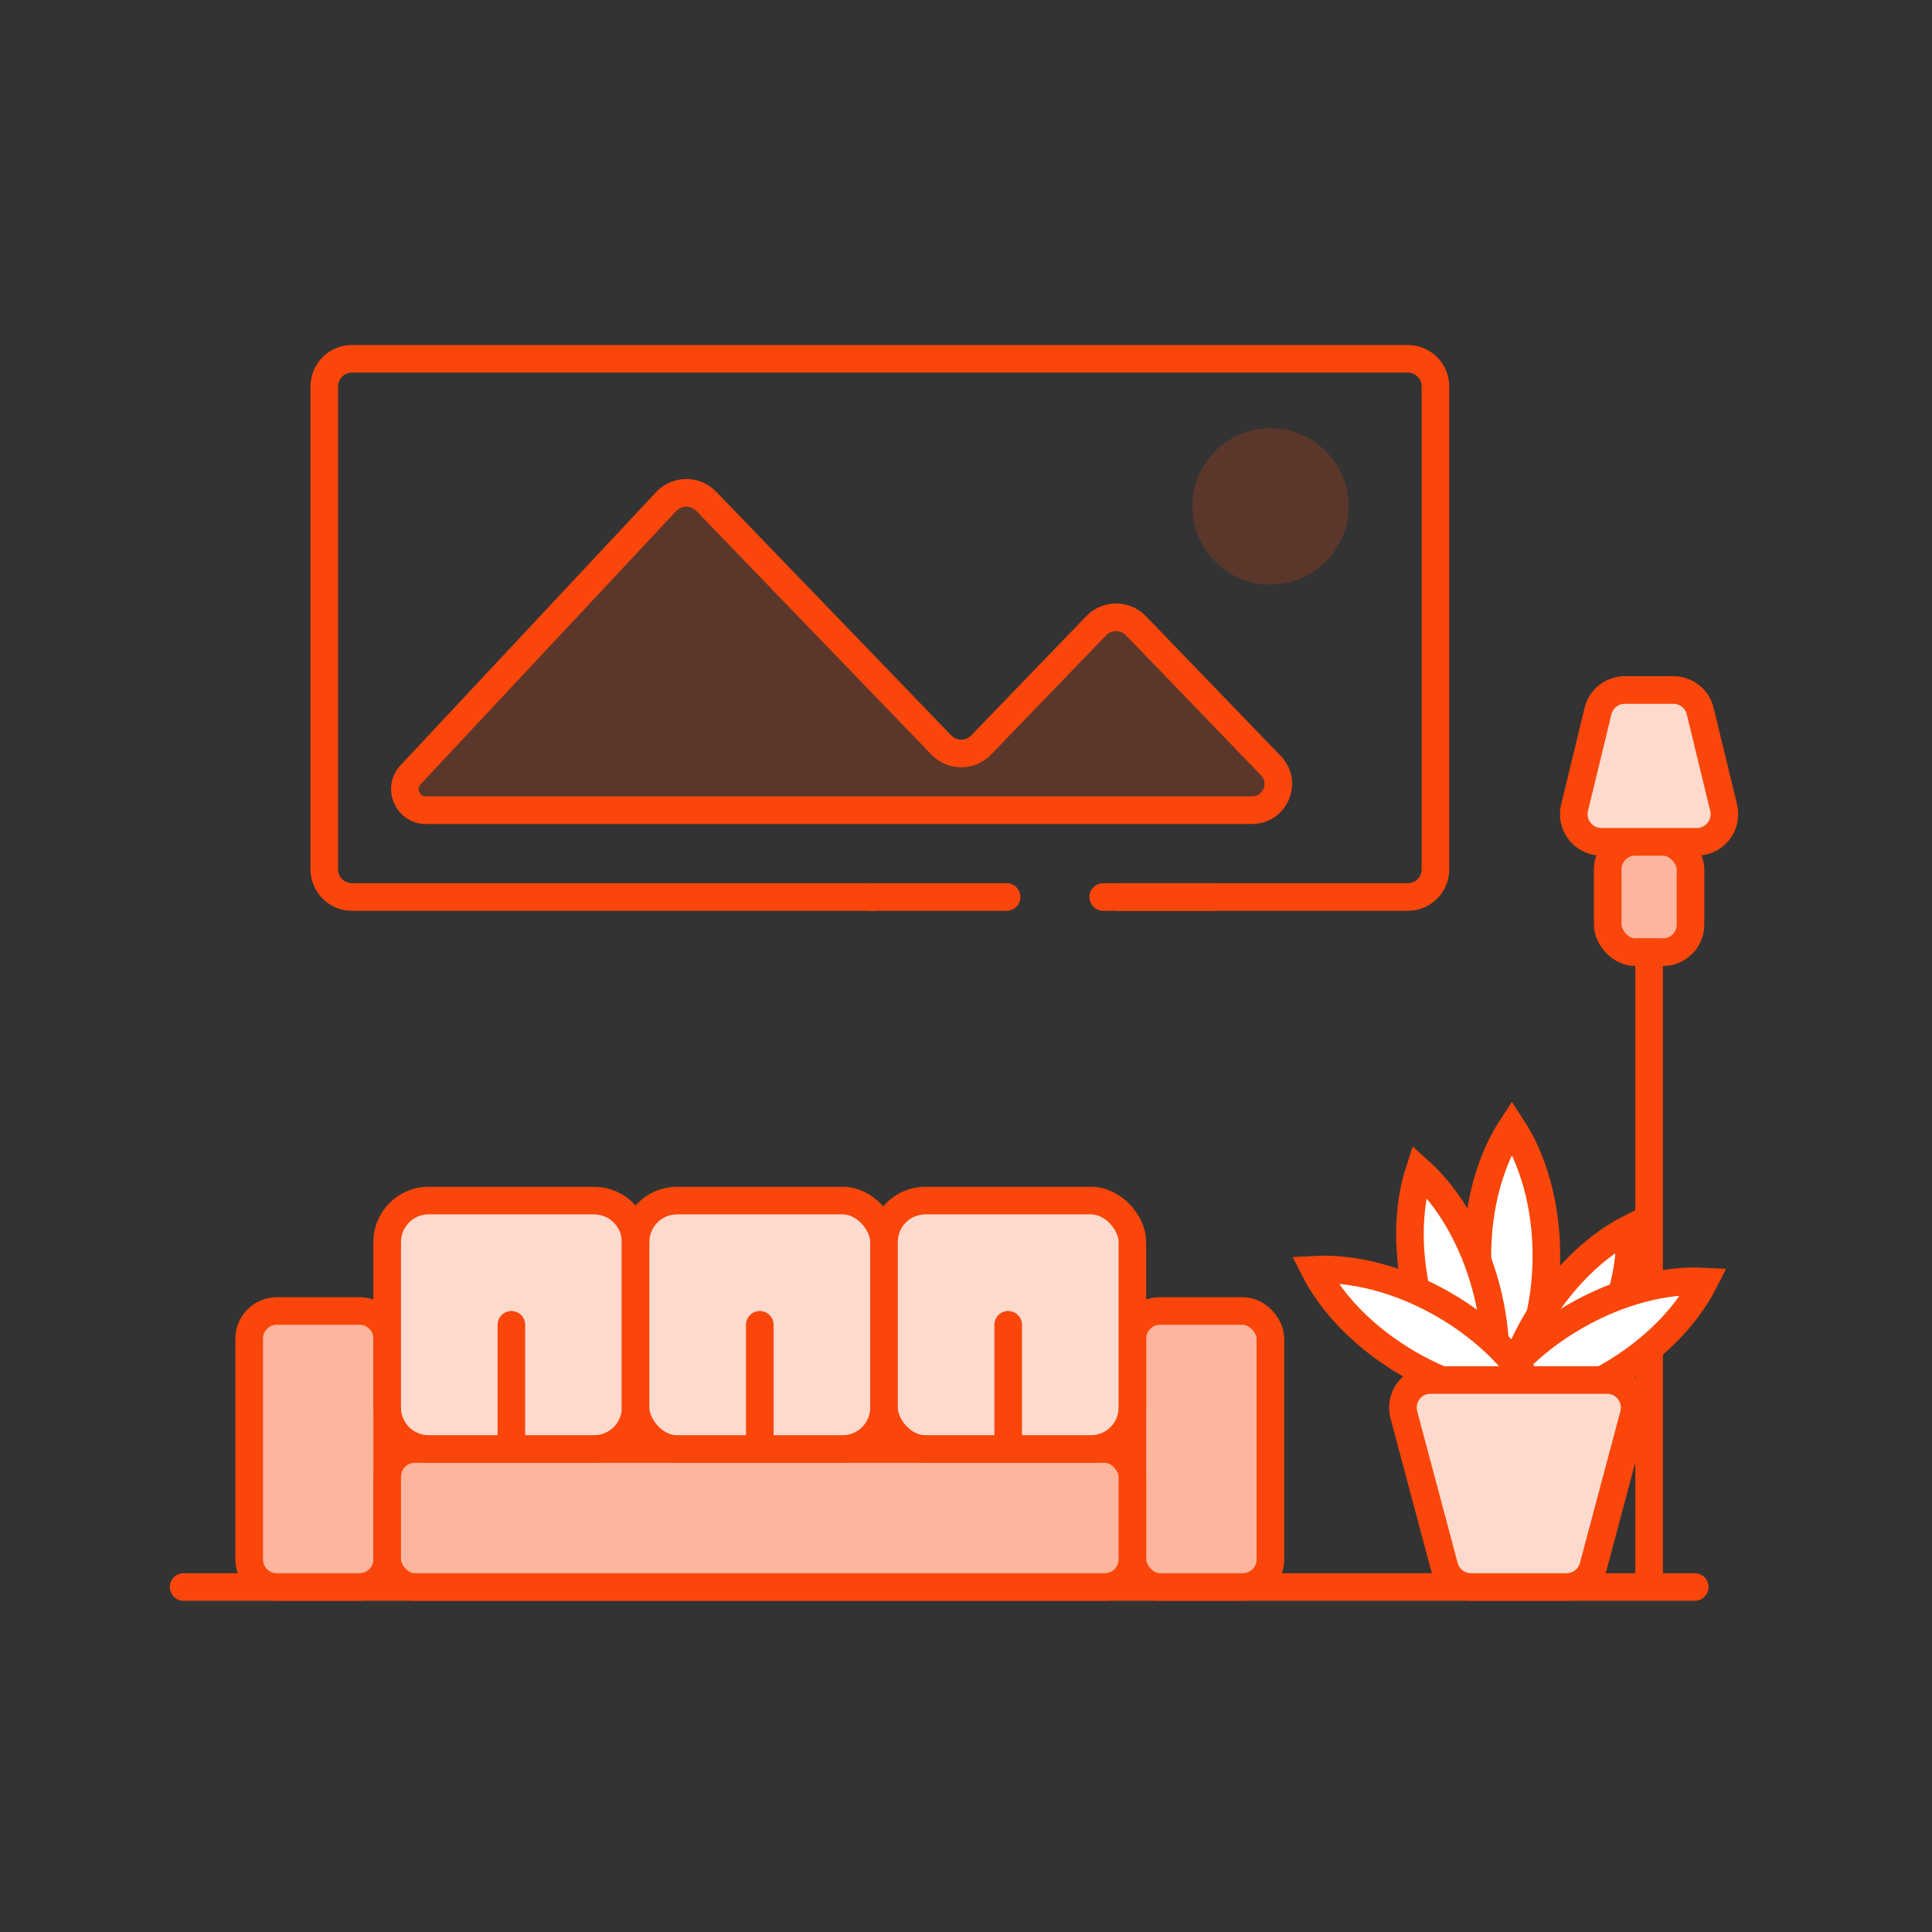
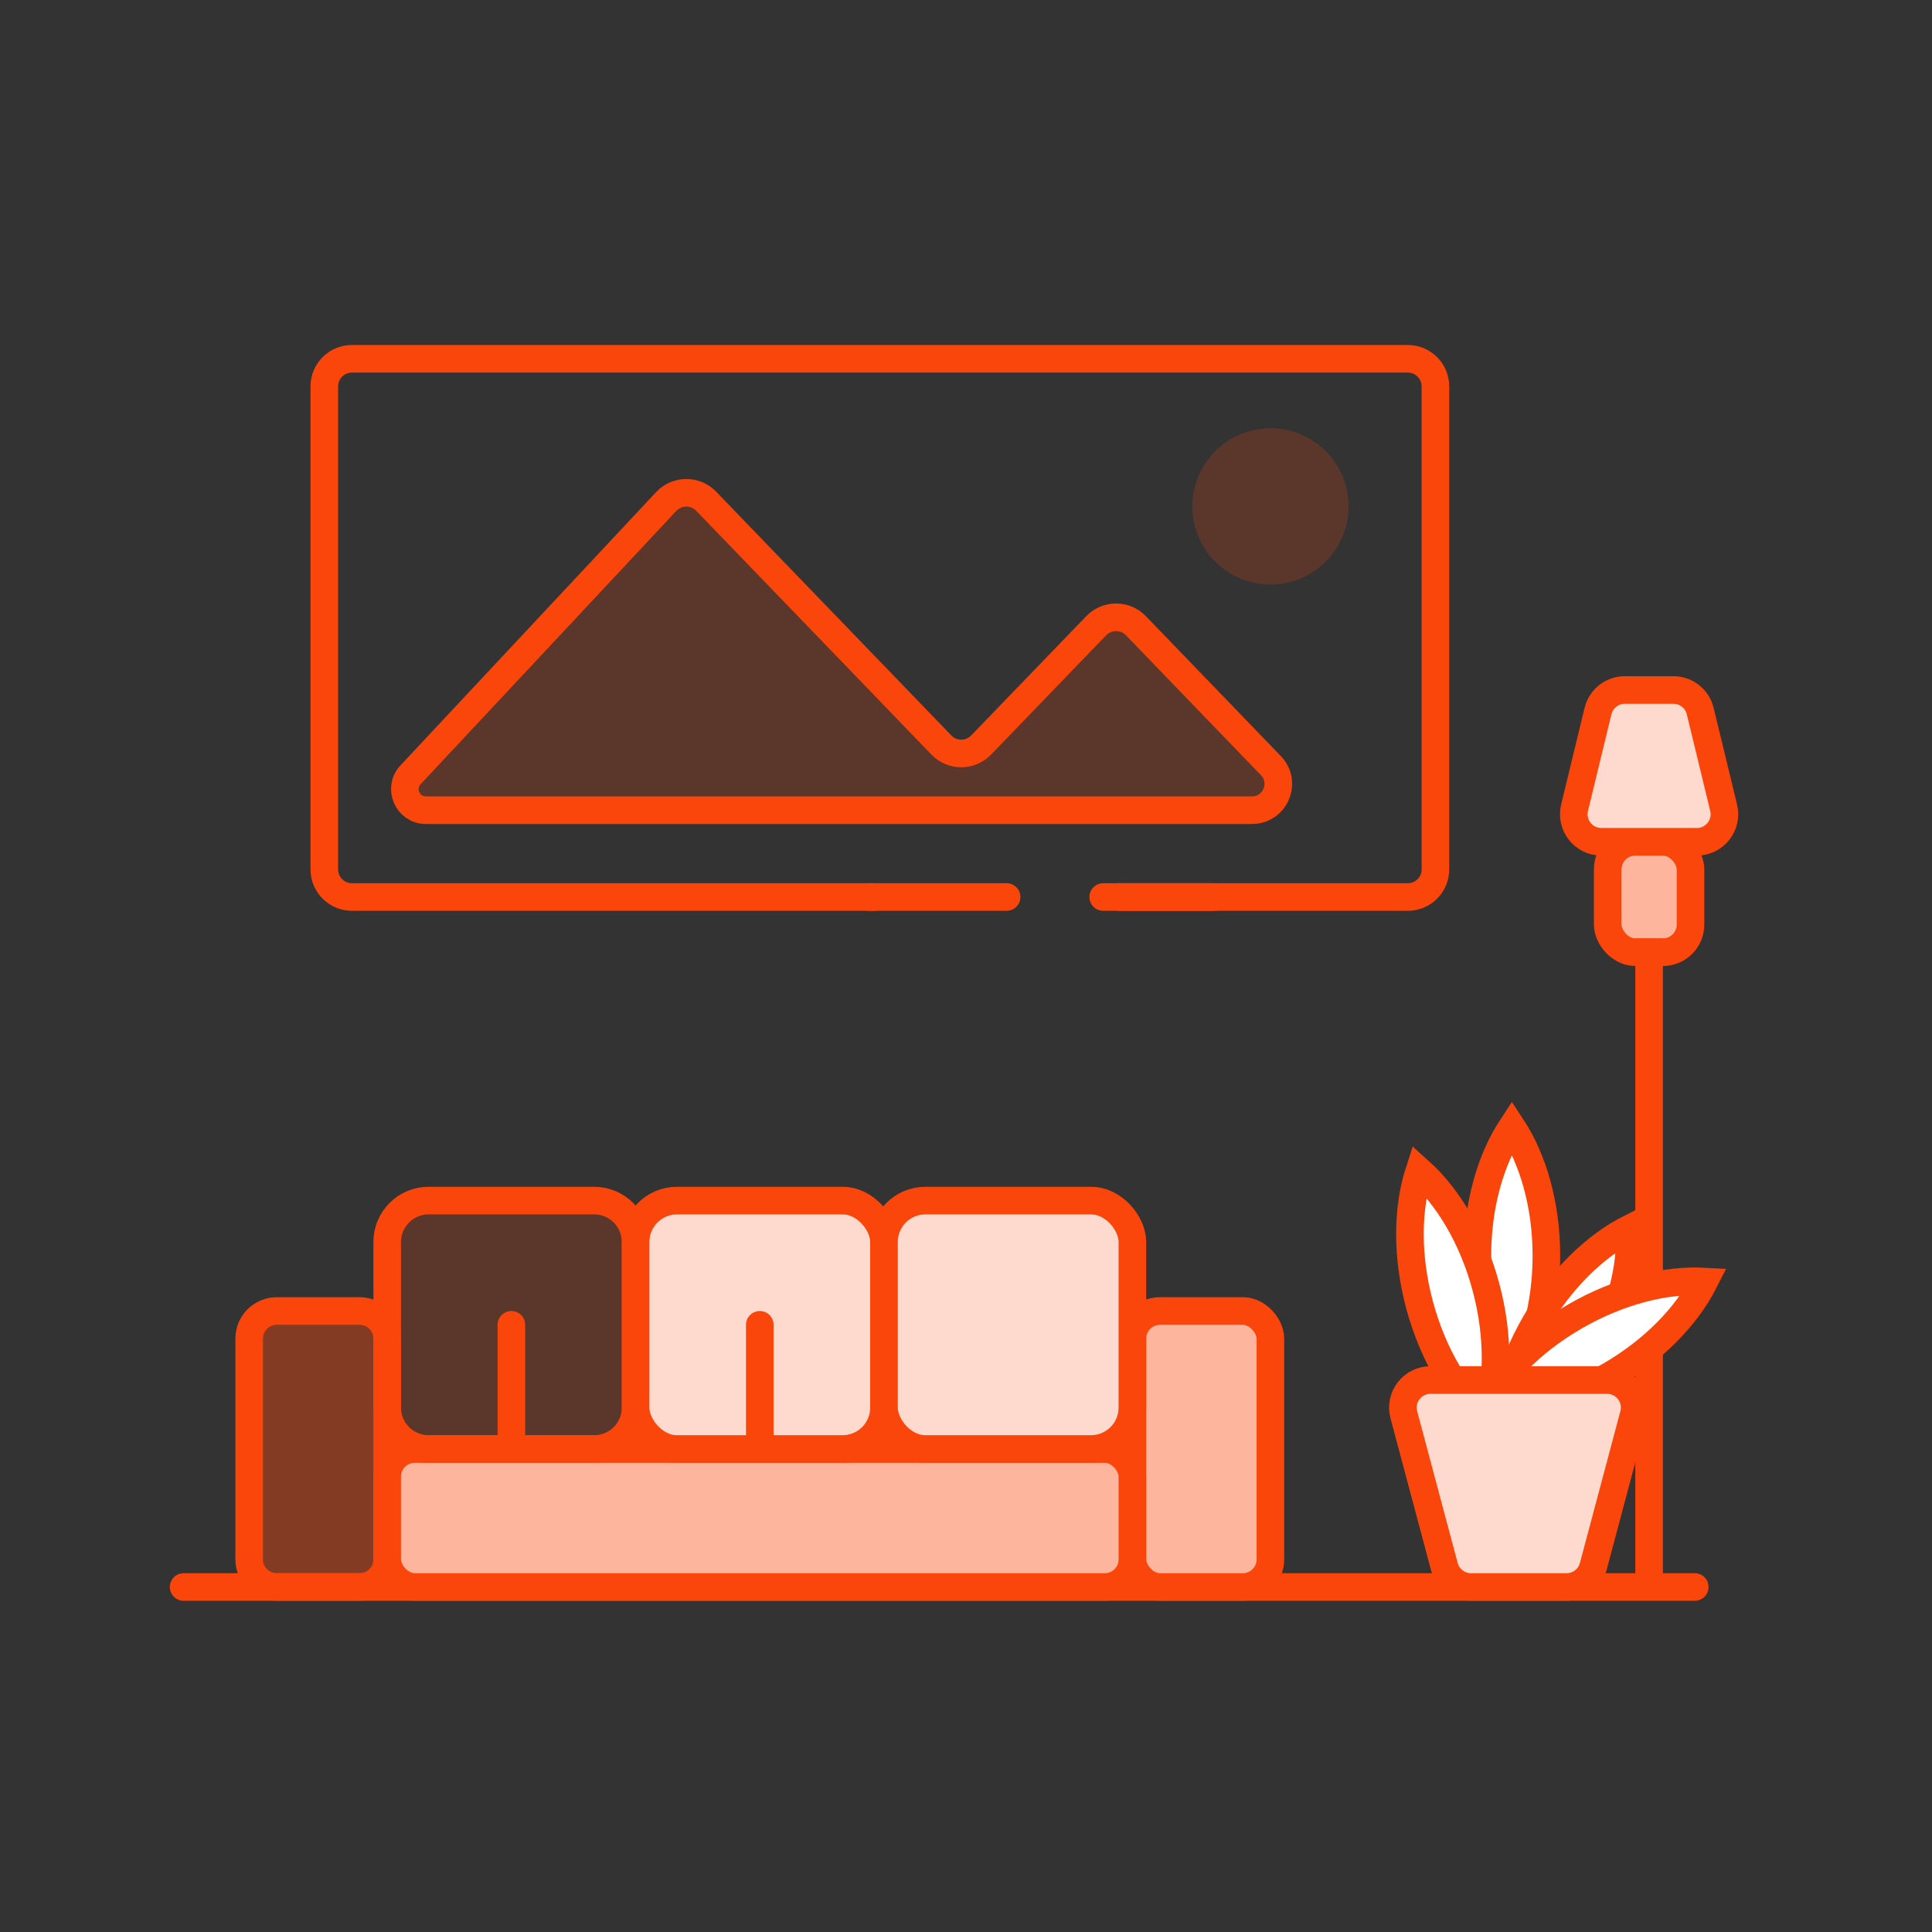
<svg xmlns="http://www.w3.org/2000/svg" width="140" height="140" viewBox="0 0 140 140" fill="none">
  <rect x="0" y="0" width="140" height="140" fill="#333333" stroke="none" />
  <path d="M13.307 115L122.807 115" stroke="#FA460A" stroke-width="2" stroke-linecap="round" />
-   <path d="M18.057 97C18.057 95.895 18.952 95 20.057 95H26.057C27.161 95 28.057 95.895 28.057 97V113C28.057 114.105 27.161 115 26.057 115H20.057C18.952 115 18.057 114.105 18.057 113V97Z" fill="white" />
  <path d="M18.057 97C18.057 95.895 18.952 95 20.057 95H26.057C27.161 95 28.057 95.895 28.057 97V113C28.057 114.105 27.161 115 26.057 115H20.057C18.952 115 18.057 114.105 18.057 113V97Z" fill="#FA460A" fill-opacity="0.4" />
  <path d="M18.057 97C18.057 95.895 18.952 95 20.057 95H26.057C27.161 95 28.057 95.895 28.057 97V113C28.057 114.105 27.161 115 26.057 115H20.057C18.952 115 18.057 114.105 18.057 113V97Z" stroke="#FA460A" stroke-width="2" />
  <rect x="82.057" y="95" width="10" height="20" rx="2" fill="white" />
  <rect x="82.057" y="95" width="10" height="20" rx="2" fill="#FA460A" fill-opacity="0.4" />
  <rect x="82.057" y="95" width="10" height="20" rx="2" stroke="#FA460A" stroke-width="2" />
  <rect x="116.5" y="61" width="6" height="8" rx="2" fill="white" />
  <rect x="116.5" y="61" width="6" height="8" rx="2" fill="#FA460A" fill-opacity="0.4" />
  <rect x="116.5" y="61" width="6" height="8" rx="2" stroke="#FA460A" stroke-width="2" />
  <rect x="28.057" y="105" width="54" height="10" rx="2" fill="white" />
  <rect x="28.057" y="105" width="54" height="10" rx="2" fill="#FA460A" fill-opacity="0.4" />
  <rect x="28.057" y="105" width="54" height="10" rx="2" stroke="#FA460A" stroke-width="2" />
-   <path d="M28.057 90C28.057 88.343 29.4 87 31.057 87H43.057C44.714 87 46.057 88.343 46.057 90V102C46.057 103.657 44.714 105 43.057 105H31.057C29.4 105 28.057 103.657 28.057 102V90Z" fill="white" />
  <path d="M28.057 90C28.057 88.343 29.4 87 31.057 87H43.057C44.714 87 46.057 88.343 46.057 90V102C46.057 103.657 44.714 105 43.057 105H31.057C29.4 105 28.057 103.657 28.057 102V90Z" fill="#FA460A" fill-opacity="0.2" />
  <path d="M28.057 90C28.057 88.343 29.4 87 31.057 87H43.057C44.714 87 46.057 88.343 46.057 90V102C46.057 103.657 44.714 105 43.057 105H31.057C29.4 105 28.057 103.657 28.057 102V90Z" stroke="#FA460A" stroke-width="2" />
  <rect x="46.057" y="87" width="18" height="18" rx="3" fill="white" />
  <rect x="46.057" y="87" width="18" height="18" rx="3" fill="#FA460A" fill-opacity="0.2" />
  <rect x="46.057" y="87" width="18" height="18" rx="3" stroke="#FA460A" stroke-width="2" />
  <rect x="64.057" y="87" width="18" height="18" rx="3" fill="white" />
  <rect x="64.057" y="87" width="18" height="18" rx="3" fill="#FA460A" fill-opacity="0.2" />
  <rect x="64.057" y="87" width="18" height="18" rx="3" stroke="#FA460A" stroke-width="2" />
  <path d="M37.057 104V96" stroke="#FA460A" stroke-width="2" stroke-linecap="round" />
  <path d="M55.057 104V96" stroke="#FA460A" stroke-width="2" stroke-linecap="round" />
-   <path d="M73.057 104V96" stroke="#FA460A" stroke-width="2" stroke-linecap="round" />
  <path d="M63.443 65H25.5C24.395 65 23.5 64.105 23.5 63V28C23.5 26.895 24.395 26 25.5 26H102.016C103.121 26 104.016 26.895 104.016 28V63C104.016 64.105 103.121 65 102.016 65H80.943" stroke="#FA460A" stroke-width="2" />
  <path d="M48.273 36.344L29.767 56.126C28.833 57.094 29.519 58.71 30.865 58.71H90.721C92.403 58.71 93.261 56.69 92.093 55.48L82.314 45.343C81.528 44.528 80.222 44.528 79.435 45.343L71.095 53.987C70.309 54.803 69.003 54.803 68.217 53.987L51.173 36.322C50.378 35.498 49.056 35.508 48.273 36.344Z" fill="#FA460A" fill-opacity="0.2" stroke="#FA460A" stroke-width="2" />
  <circle cx="92.064" cy="36.694" r="5.661" fill="#FA460A" fill-opacity="0.2" />
  <path d="M62.943 65L72.943 65" stroke="#FA460A" stroke-width="2" stroke-linecap="round" />
  <path d="M79.943 65L87.943 65" stroke="#FA460A" stroke-width="2" stroke-linecap="round" />
  <path d="M114.099 58.529C113.794 59.788 114.748 61 116.043 61H122.957C124.252 61 125.206 59.788 124.901 58.529L123.204 51.529C122.986 50.632 122.183 50 121.26 50H117.74C116.817 50 116.014 50.632 115.796 51.529L114.099 58.529Z" fill="white" />
  <path d="M114.099 58.529C113.794 59.788 114.748 61 116.043 61H122.957C124.252 61 125.206 59.788 124.901 58.529L123.204 51.529C122.986 50.632 122.183 50 121.26 50H117.74C116.817 50 116.014 50.632 115.796 51.529L114.099 58.529Z" fill="#FA460A" fill-opacity="0.2" />
  <path d="M114.099 58.529C113.794 59.788 114.748 61 116.043 61H122.957C124.252 61 125.206 59.788 124.901 58.529L123.204 51.529C122.986 50.632 122.183 50 121.26 50H117.74C116.817 50 116.014 50.632 115.796 51.529L114.099 58.529Z" stroke="#FA460A" stroke-width="2" />
  <rect width="2" height="47" transform="matrix(-1 0 0 1 120.5 68)" fill="#FA460A" />
  <path d="M112.057 91C112.057 94.724 111.072 98.023 109.557 100.329C108.041 98.023 107.057 94.724 107.057 91C107.057 87.276 108.041 83.977 109.557 81.671C111.072 83.977 112.057 87.276 112.057 91Z" fill="white" stroke="#FA460A" stroke-width="2" />
  <path d="M107.677 93.263C108.645 96.876 108.556 100.332 107.697 102.963C105.639 101.114 103.833 98.165 102.865 94.552C101.897 90.939 101.986 87.483 102.845 84.853C104.903 86.701 106.708 89.65 107.677 93.263Z" fill="white" stroke="#FA460A" stroke-width="2" />
  <path d="M115.563 98.382C113.692 101.621 111.185 104.002 108.719 105.255C108.57 102.492 109.378 99.13 111.249 95.891C113.119 92.651 115.626 90.27 118.093 89.018C118.242 91.78 117.433 95.142 115.563 98.382Z" fill="white" stroke="#FA460A" stroke-width="2" />
  <path d="M116.62 99.707C113.381 101.577 110.019 102.386 107.257 102.237C108.509 99.77 110.89 97.263 114.13 95.393C117.369 93.523 120.731 92.714 123.493 92.863C122.241 95.33 119.86 97.837 116.62 99.707Z" fill="white" stroke="#FA460A" stroke-width="2" />
-   <path d="M102.13 98.852C105.369 100.722 108.731 101.531 111.493 101.382C110.241 98.915 107.86 96.408 104.62 94.538C101.381 92.668 98.019 91.859 95.257 92.008C96.509 94.475 98.89 96.982 102.13 98.852Z" fill="white" stroke="#FA460A" stroke-width="2" />
  <path d="M101.727 102.515C101.389 101.246 102.346 100 103.66 100H116.453C117.767 100 118.724 101.246 118.386 102.515L115.453 113.515C115.219 114.391 114.426 115 113.52 115H106.593C105.687 115 104.894 114.391 104.661 113.515L101.727 102.515Z" fill="white" />
  <path d="M101.727 102.515C101.389 101.246 102.346 100 103.66 100H116.453C117.767 100 118.724 101.246 118.386 102.515L115.453 113.515C115.219 114.391 114.426 115 113.52 115H106.593C105.687 115 104.894 114.391 104.661 113.515L101.727 102.515Z" fill="#FA460A" fill-opacity="0.2" />
  <path d="M101.727 102.515C101.389 101.246 102.346 100 103.66 100H116.453C117.767 100 118.724 101.246 118.386 102.515L115.453 113.515C115.219 114.391 114.426 115 113.52 115H106.593C105.687 115 104.894 114.391 104.661 113.515L101.727 102.515Z" stroke="#FA460A" stroke-width="2" />
</svg>